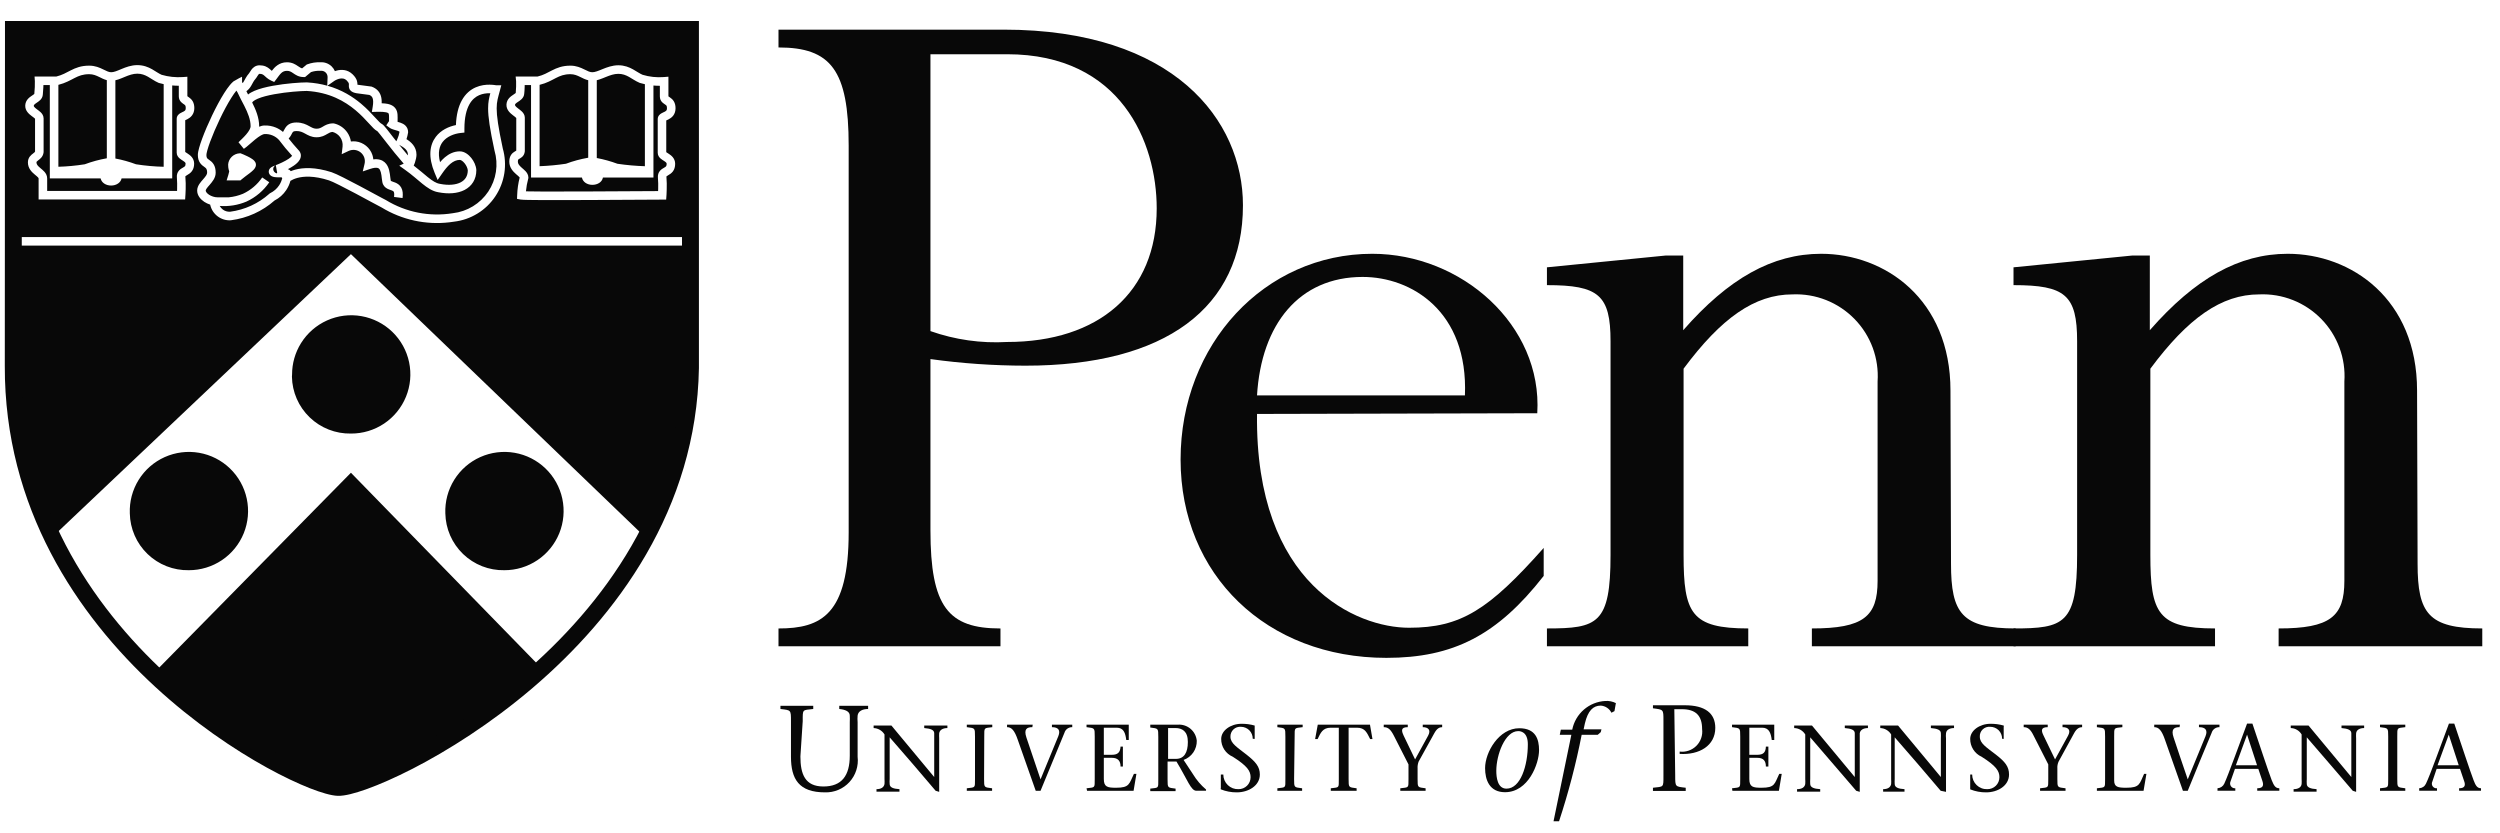
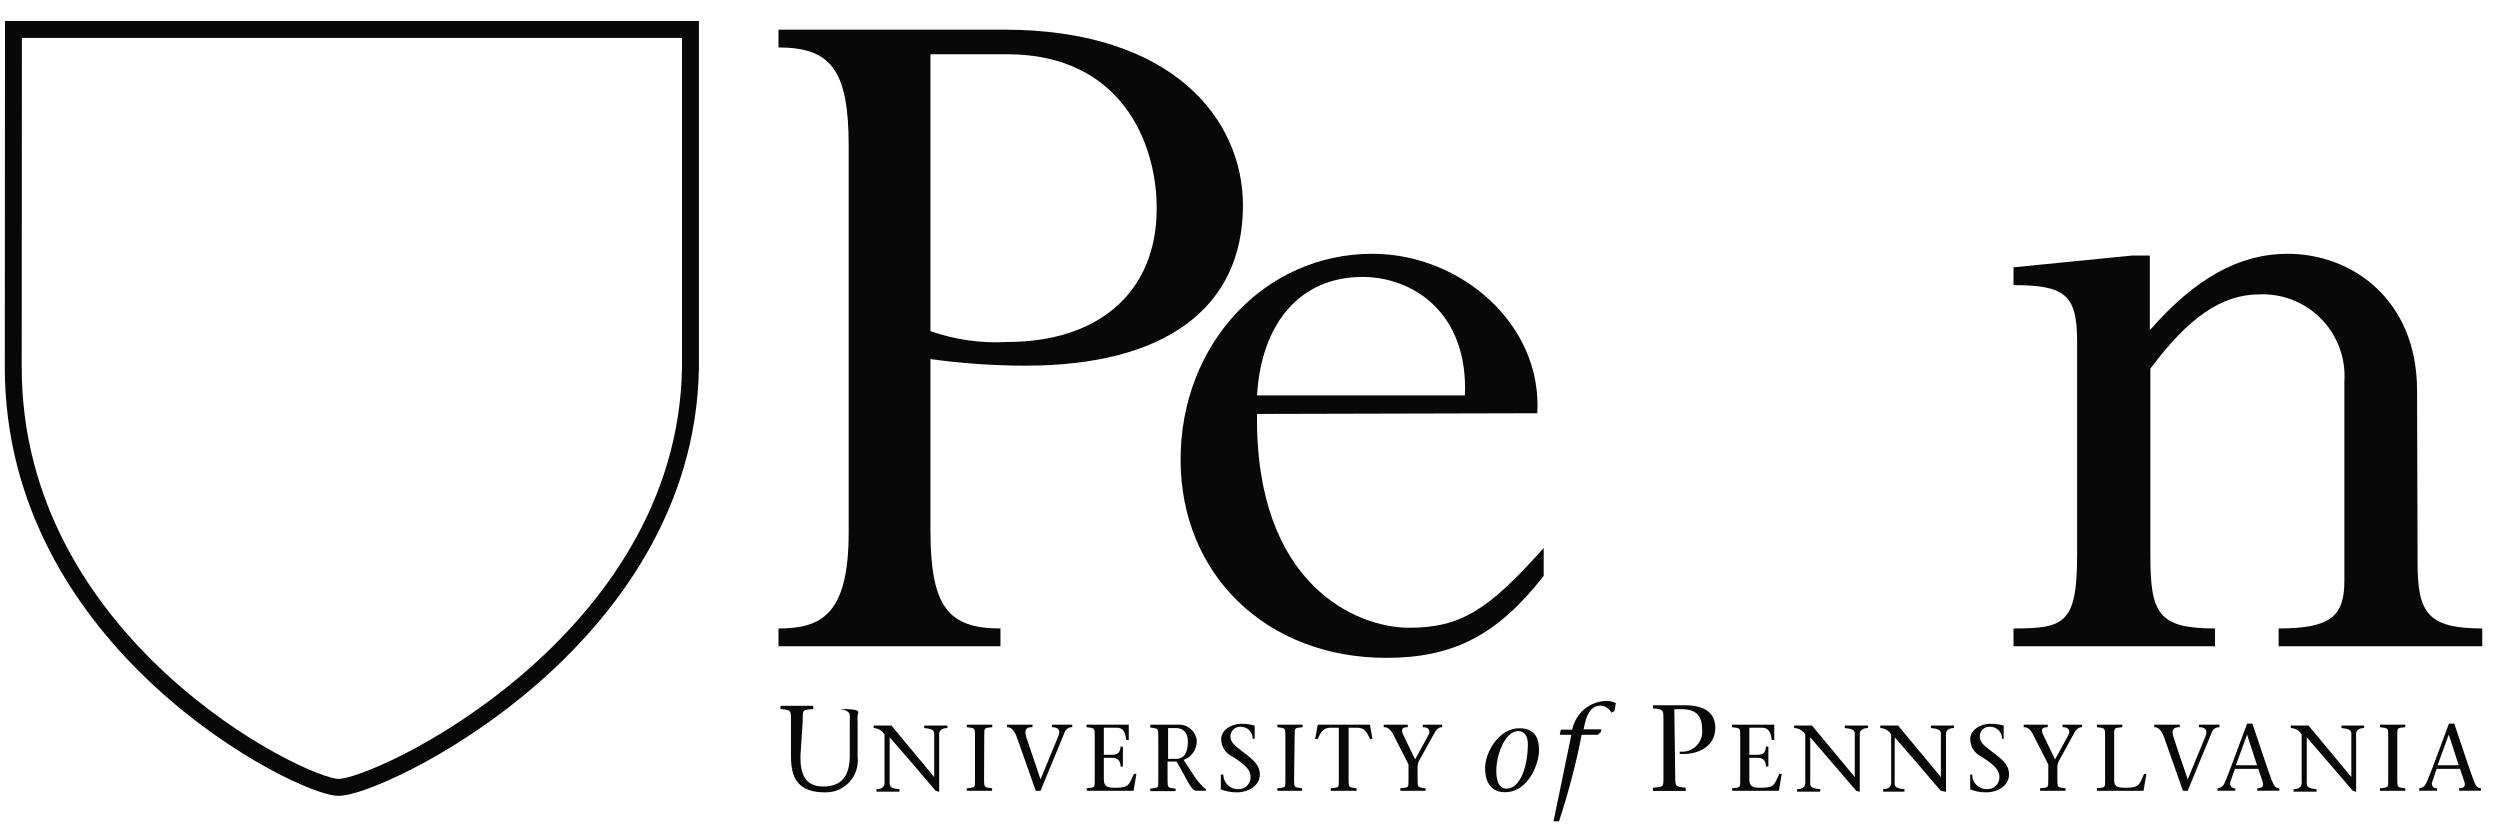
<svg xmlns="http://www.w3.org/2000/svg" width="111" height="37" viewBox="0 0 111 37" fill="none">
-   <path d="M30.658 1.301V16.331C30.453 28.576 16.735 35.015 15.011 34.952C14.019 34.916 9.387 32.816 5.636 28.693C6.028 29.095 6.44 29.479 6.871 29.842L15.581 20.99L23.997 29.621C25.86 27.971 27.428 26.015 28.633 23.838L15.581 11.284L2.347 23.822L2.372 23.951C1.277 21.718 0.579 19.148 0.59 16.244V10.906H30.618V10.527H0.59V1.285L30.658 1.301ZM7.313 20.295C7.792 20.081 8.324 20.014 8.84 20.104C9.356 20.194 9.834 20.436 10.211 20.8C10.588 21.163 10.848 21.632 10.957 22.145C11.066 22.657 11.019 23.191 10.822 23.677C10.626 24.162 10.288 24.578 9.854 24.87C9.419 25.162 8.907 25.318 8.383 25.317C8.045 25.324 7.709 25.263 7.395 25.14C7.08 25.016 6.794 24.832 6.551 24.598C6.308 24.363 6.112 24.084 5.978 23.774C5.843 23.465 5.77 23.131 5.764 22.794C5.743 22.27 5.88 21.752 6.156 21.307C6.432 20.861 6.836 20.509 7.313 20.295ZM21.323 20.295C21.801 20.081 22.333 20.014 22.849 20.104C23.365 20.194 23.843 20.436 24.22 20.8C24.597 21.163 24.858 21.632 24.967 22.145C25.076 22.657 25.029 23.191 24.832 23.677C24.635 24.162 24.298 24.578 23.863 24.87C23.428 25.163 22.916 25.319 22.392 25.317C22.054 25.324 21.718 25.263 21.404 25.14C21.09 25.016 20.803 24.832 20.56 24.598C20.317 24.363 20.122 24.084 19.987 23.774C19.852 23.465 19.78 23.131 19.773 22.794C19.753 22.27 19.89 21.752 20.166 21.307C20.442 20.861 20.845 20.509 21.323 20.295ZM14.521 14.227C15 14.012 15.532 13.946 16.049 14.037C16.565 14.128 17.043 14.371 17.42 14.735C17.797 15.1 18.056 15.569 18.164 16.082C18.272 16.595 18.224 17.129 18.026 17.614C17.828 18.1 17.49 18.515 17.054 18.807C16.618 19.098 16.105 19.253 15.581 19.25C15.244 19.256 14.908 19.196 14.594 19.072C14.28 18.949 13.992 18.765 13.749 18.53C13.506 18.296 13.311 18.017 13.176 17.707C13.041 17.398 12.968 17.064 12.962 16.727L12.968 16.628C12.967 16.138 13.104 15.657 13.363 15.239C13.64 14.794 14.043 14.441 14.521 14.227ZM14.227 2.765C14.03 2.757 13.832 2.787 13.648 2.855L13.617 2.866L13.592 2.888L13.415 3.035C13.358 3.022 13.309 2.989 13.229 2.936C13.123 2.863 12.974 2.765 12.74 2.765C12.395 2.765 12.192 2.981 12.068 3.146C12.042 3.123 12.012 3.095 11.972 3.061C11.925 3.021 11.866 2.979 11.789 2.947C11.712 2.916 11.624 2.899 11.523 2.899C11.344 2.9 11.233 3.003 11.168 3.088C11.137 3.128 11.111 3.172 11.094 3.2C11.073 3.234 11.063 3.248 11.058 3.254C10.939 3.386 10.866 3.548 10.822 3.621C10.812 3.639 10.801 3.656 10.79 3.671C10.79 3.669 10.789 3.667 10.788 3.666L10.747 3.677V3.406L10.605 3.478L10.367 3.613C10.311 3.66 10.257 3.717 10.208 3.776C10.125 3.876 10.037 4.001 9.949 4.141C9.774 4.419 9.587 4.77 9.417 5.125C9.247 5.48 9.091 5.844 8.978 6.15C8.921 6.303 8.874 6.446 8.841 6.565C8.809 6.68 8.785 6.791 8.785 6.878C8.785 7.025 8.818 7.142 8.884 7.236C8.945 7.324 9.026 7.378 9.071 7.41C9.122 7.446 9.145 7.467 9.161 7.493C9.176 7.517 9.196 7.564 9.196 7.669C9.196 7.699 9.186 7.737 9.155 7.787C9.123 7.839 9.078 7.893 9.022 7.957C8.971 8.016 8.905 8.089 8.855 8.164C8.805 8.24 8.754 8.341 8.754 8.46C8.754 8.684 8.912 8.857 9.07 8.962C9.148 9.013 9.238 9.055 9.332 9.086L9.336 9.104C9.383 9.306 9.501 9.485 9.667 9.608C9.833 9.732 10.038 9.794 10.245 9.781L10.251 9.78L10.258 9.779C10.976 9.686 11.649 9.381 12.191 8.902C12.4 8.795 12.578 8.637 12.708 8.441C12.792 8.316 12.855 8.177 12.894 8.032C12.897 8.03 12.9 8.027 12.903 8.025C12.964 7.988 13.063 7.938 13.203 7.9C13.481 7.825 13.936 7.793 14.604 8.008C14.686 8.034 14.851 8.11 15.068 8.219C15.282 8.325 15.535 8.458 15.787 8.592C16.277 8.853 16.772 9.125 16.942 9.211C17.845 9.762 18.904 9.993 19.95 9.871L20.159 9.842C20.527 9.799 20.881 9.677 21.197 9.483C21.515 9.289 21.788 9.026 21.994 8.716C22.201 8.405 22.337 8.052 22.394 7.684C22.449 7.319 22.425 6.947 22.324 6.593C22.119 5.636 22.052 5.141 22.052 4.814C22.052 4.496 22.113 4.34 22.195 4.022L22.258 3.785H22.023C22.021 3.785 22.017 3.784 22.012 3.783C21.997 3.781 21.975 3.778 21.949 3.774C21.897 3.768 21.825 3.761 21.74 3.76C21.572 3.758 21.347 3.779 21.12 3.879C20.89 3.98 20.666 4.16 20.502 4.461C20.356 4.729 20.261 5.085 20.243 5.553C19.924 5.618 19.576 5.776 19.349 6.076C19.071 6.443 19.007 6.973 19.297 7.671L19.431 7.992L19.629 7.706C19.741 7.544 19.862 7.388 19.997 7.274C20.131 7.162 20.267 7.1 20.414 7.1C20.454 7.1 20.538 7.137 20.628 7.249C20.712 7.353 20.763 7.477 20.77 7.564C20.768 7.822 20.65 7.994 20.452 8.097C20.241 8.206 19.922 8.241 19.533 8.163L19.529 8.162L19.524 8.161C19.37 8.138 19.207 8.037 18.987 7.859C18.816 7.721 18.608 7.535 18.369 7.353C18.389 7.311 18.407 7.267 18.421 7.225C18.461 7.107 18.492 6.967 18.492 6.87C18.492 6.505 18.24 6.298 18.047 6.178C18.078 6.086 18.102 5.991 18.117 5.895L18.12 5.88V5.865C18.12 5.747 18.075 5.65 18.002 5.577C17.935 5.511 17.852 5.474 17.786 5.45C17.743 5.435 17.693 5.421 17.652 5.409C17.652 5.394 17.653 5.377 17.653 5.359C17.653 5.276 17.658 5.17 17.65 5.085C17.643 4.994 17.62 4.885 17.543 4.792C17.465 4.698 17.354 4.644 17.225 4.615C17.146 4.598 17.053 4.589 16.946 4.585C16.951 4.461 16.941 4.342 16.903 4.235C16.84 4.054 16.708 3.927 16.52 3.854L16.498 3.845L16.476 3.842L15.892 3.764C15.884 3.762 15.876 3.76 15.87 3.759C15.871 3.716 15.869 3.655 15.848 3.587C15.818 3.493 15.757 3.398 15.657 3.301C15.426 3.076 15.149 3.082 14.957 3.132C14.927 3.14 14.897 3.149 14.87 3.159C14.835 3.079 14.784 3.005 14.721 2.944C14.653 2.88 14.573 2.831 14.485 2.8C14.403 2.771 14.315 2.759 14.227 2.765ZM13.62 4.038C14.623 4.096 15.31 4.495 15.789 4.897C16.03 5.1 16.22 5.304 16.373 5.472C16.448 5.554 16.519 5.632 16.581 5.692C16.631 5.741 16.692 5.794 16.758 5.828C16.762 5.832 16.77 5.84 16.78 5.853C16.804 5.879 16.836 5.918 16.875 5.967C16.954 6.065 17.056 6.198 17.179 6.355C17.384 6.619 17.644 6.946 17.925 7.266L17.727 7.357L17.994 7.547C18.289 7.756 18.516 7.967 18.749 8.155C18.967 8.331 19.198 8.493 19.459 8.535C19.9 8.623 20.314 8.595 20.627 8.434C20.951 8.266 21.149 7.962 21.149 7.559V7.548C21.139 7.359 21.044 7.16 20.924 7.011C20.808 6.868 20.627 6.72 20.414 6.72C20.15 6.72 19.93 6.836 19.753 6.984C19.675 7.05 19.604 7.124 19.538 7.2C19.429 6.773 19.512 6.49 19.651 6.306C19.834 6.065 20.152 5.937 20.45 5.904L20.62 5.886V5.715C20.62 5.209 20.711 4.87 20.835 4.644C20.957 4.42 21.116 4.296 21.273 4.227C21.434 4.156 21.601 4.138 21.735 4.14C21.747 4.14 21.759 4.14 21.77 4.141C21.716 4.34 21.672 4.532 21.672 4.814C21.672 5.186 21.747 5.715 21.953 6.673L21.954 6.68L21.956 6.686C22.045 6.991 22.067 7.313 22.019 7.627C21.971 7.941 21.855 8.241 21.679 8.506C21.503 8.77 21.27 8.993 20.999 9.159C20.728 9.325 20.423 9.43 20.107 9.466L20.104 9.467H20.099C19.073 9.633 18.022 9.426 17.136 8.884L17.128 8.879L17.121 8.876L16.946 8.784C16.719 8.663 16.349 8.461 15.966 8.257C15.713 8.122 15.455 7.988 15.237 7.879C15.024 7.773 14.834 7.683 14.722 7.646H14.721C13.991 7.411 13.46 7.438 13.104 7.534C13.033 7.553 12.969 7.577 12.912 7.6C12.881 7.559 12.841 7.535 12.819 7.525C12.806 7.52 12.792 7.515 12.778 7.512C12.869 7.465 12.961 7.412 13.042 7.356C13.145 7.286 13.258 7.191 13.316 7.076C13.348 7.014 13.369 6.936 13.354 6.851C13.339 6.772 13.298 6.707 13.244 6.655C13.095 6.493 12.953 6.324 12.816 6.15C12.906 6.057 12.948 5.952 12.973 5.908C12.995 5.869 13.01 5.853 13.025 5.844C13.041 5.834 13.077 5.818 13.16 5.818C13.329 5.818 13.431 5.868 13.548 5.933C13.667 5.998 13.824 6.095 14.054 6.095C14.281 6.095 14.421 6.012 14.527 5.949C14.619 5.895 14.675 5.863 14.768 5.858C14.903 5.895 15.022 5.977 15.104 6.092C15.189 6.213 15.227 6.361 15.21 6.508L15.171 6.847L15.479 6.702C15.566 6.662 15.662 6.647 15.756 6.658C15.85 6.67 15.94 6.708 16.014 6.768C16.087 6.828 16.143 6.907 16.174 6.997C16.204 7.087 16.209 7.185 16.186 7.277L16.107 7.611L16.433 7.501C16.611 7.44 16.714 7.442 16.769 7.457C16.814 7.47 16.845 7.497 16.871 7.547C16.901 7.604 16.921 7.684 16.936 7.784C16.943 7.833 16.948 7.882 16.954 7.934C16.96 7.983 16.966 8.035 16.976 8.084C17.005 8.236 17.097 8.325 17.194 8.376C17.237 8.399 17.282 8.415 17.316 8.427C17.355 8.44 17.381 8.449 17.407 8.46C17.455 8.48 17.472 8.495 17.482 8.514C17.495 8.537 17.515 8.598 17.496 8.744L17.873 8.793C17.897 8.607 17.883 8.453 17.815 8.331C17.746 8.204 17.638 8.144 17.553 8.108C17.513 8.092 17.47 8.078 17.441 8.068C17.409 8.057 17.388 8.048 17.372 8.04C17.352 8.029 17.351 8.027 17.349 8.014C17.342 7.979 17.337 7.938 17.331 7.889C17.325 7.841 17.32 7.785 17.311 7.729C17.296 7.62 17.269 7.488 17.208 7.371C17.144 7.248 17.038 7.138 16.871 7.092C16.782 7.067 16.683 7.063 16.575 7.077C16.569 7.009 16.555 6.941 16.533 6.875C16.48 6.717 16.382 6.578 16.253 6.473C16.124 6.368 15.967 6.301 15.802 6.28C15.728 6.271 15.654 6.273 15.581 6.282C15.557 6.136 15.501 5.996 15.414 5.873C15.275 5.676 15.067 5.536 14.832 5.482L14.81 5.478H14.789C14.571 5.478 14.435 5.563 14.334 5.623C14.241 5.678 14.174 5.715 14.054 5.715C13.936 5.715 13.863 5.673 13.731 5.601C13.597 5.527 13.426 5.439 13.16 5.438C13.027 5.439 12.914 5.464 12.822 5.522C12.73 5.58 12.678 5.659 12.643 5.721C12.604 5.788 12.584 5.83 12.565 5.859C12.472 5.779 12.365 5.712 12.25 5.664C12.089 5.597 11.915 5.565 11.74 5.572C11.659 5.573 11.579 5.596 11.506 5.627C11.506 5.622 11.507 5.617 11.507 5.612C11.507 5.222 11.355 4.866 11.198 4.554C11.201 4.545 11.211 4.527 11.241 4.5C11.283 4.464 11.351 4.423 11.444 4.383C11.632 4.302 11.892 4.236 12.177 4.184C12.741 4.08 13.362 4.039 13.62 4.038ZM10.523 4.066L10.548 4.107C10.639 4.311 10.752 4.513 10.848 4.701C11.005 5.012 11.127 5.308 11.127 5.612C11.127 5.646 11.114 5.695 11.078 5.762C11.043 5.827 10.992 5.897 10.932 5.968C10.809 6.112 10.675 6.231 10.589 6.316L10.827 6.609C10.897 6.564 10.98 6.493 11.06 6.423C11.145 6.349 11.233 6.271 11.324 6.197C11.415 6.123 11.502 6.059 11.581 6.014C11.663 5.967 11.717 5.952 11.744 5.952H11.753C11.873 5.946 11.993 5.968 12.104 6.015C12.212 6.06 12.31 6.129 12.39 6.217C12.57 6.458 12.762 6.69 12.965 6.911L12.97 6.917C12.95 6.945 12.906 6.99 12.827 7.044C12.65 7.165 12.396 7.276 12.245 7.334L12.274 7.489C12.274 7.525 12.296 7.603 12.307 7.662C12.303 7.677 12.296 7.689 12.291 7.699C12.155 7.668 12.075 7.502 12.177 7.387C12.199 7.362 12.223 7.349 12.226 7.348C12.232 7.344 12.238 7.342 12.24 7.341C12.239 7.341 12.236 7.342 12.231 7.344C12.213 7.35 12.171 7.364 12.133 7.38C12.113 7.388 12.09 7.4 12.067 7.413C12.047 7.425 12.015 7.445 11.987 7.477C11.959 7.509 11.916 7.58 11.938 7.672C11.959 7.753 12.019 7.798 12.05 7.816C12.093 7.842 12.14 7.854 12.174 7.86C12.21 7.867 12.248 7.87 12.284 7.872C12.355 7.876 12.436 7.874 12.503 7.873C12.507 7.873 12.512 7.872 12.517 7.872L12.511 7.895L12.532 7.907C12.505 8.022 12.458 8.132 12.393 8.23C12.294 8.378 12.159 8.496 12 8.574L11.977 8.586L11.958 8.604C11.471 9.039 10.863 9.316 10.216 9.401C10.101 9.407 9.986 9.373 9.894 9.304C9.836 9.261 9.789 9.206 9.755 9.144C10.159 9.174 10.565 9.109 10.938 8.952L10.942 8.95L10.945 8.949C11.353 8.761 11.703 8.464 11.956 8.093L11.642 7.879C11.428 8.193 11.132 8.444 10.787 8.604C10.586 8.687 10.374 8.74 10.158 8.761H9.655C9.529 8.761 9.387 8.715 9.279 8.645C9.165 8.569 9.134 8.497 9.134 8.46C9.134 8.449 9.139 8.423 9.171 8.375C9.204 8.326 9.25 8.274 9.309 8.207C9.363 8.145 9.428 8.068 9.479 7.984C9.532 7.899 9.576 7.793 9.576 7.669C9.576 7.513 9.546 7.39 9.483 7.291C9.423 7.195 9.343 7.137 9.291 7.101C9.234 7.06 9.211 7.044 9.195 7.021C9.184 7.004 9.165 6.967 9.165 6.878C9.165 6.846 9.176 6.777 9.207 6.666C9.236 6.56 9.28 6.43 9.334 6.283C9.443 5.989 9.594 5.636 9.76 5.289C9.926 4.942 10.105 4.605 10.271 4.343C10.352 4.213 10.429 4.105 10.496 4.023L10.523 4.066ZM27.454 2.898C27.185 2.899 26.947 2.99 26.756 3.067C26.656 3.108 26.573 3.143 26.493 3.169C26.415 3.195 26.352 3.207 26.3 3.207C26.192 3.207 26.1 3.16 25.939 3.08C25.786 3.005 25.589 2.915 25.326 2.915C24.965 2.915 24.724 3.015 24.507 3.126C24.297 3.233 24.128 3.336 23.871 3.397H22.895L22.915 3.605C22.918 3.631 22.918 3.729 22.915 3.846C22.912 3.961 22.906 4.065 22.9 4.104L22.898 4.118V4.126C22.897 4.127 22.895 4.13 22.893 4.133C22.872 4.153 22.842 4.172 22.784 4.21C22.692 4.271 22.501 4.392 22.487 4.637C22.48 4.763 22.529 4.866 22.588 4.942C22.644 5.015 22.717 5.073 22.773 5.116C22.836 5.165 22.877 5.194 22.907 5.225C22.914 5.232 22.919 5.238 22.922 5.241V6.688C22.913 6.695 22.903 6.701 22.852 6.73C22.806 6.758 22.738 6.802 22.688 6.883C22.636 6.964 22.613 7.063 22.613 7.179C22.613 7.451 22.792 7.624 22.91 7.729C22.979 7.789 23.023 7.824 23.058 7.862C23.065 7.871 23.07 7.879 23.073 7.884C23.008 8.14 22.971 8.403 22.962 8.667L22.956 8.83L23.116 8.86C23.148 8.866 23.198 8.869 23.246 8.871C23.3 8.873 23.372 8.875 23.456 8.877C23.625 8.88 23.854 8.883 24.122 8.884C24.659 8.886 25.359 8.884 26.075 8.881C27.508 8.875 29.004 8.863 29.4 8.863H29.578L29.59 8.687V8.685C29.59 8.684 29.591 8.682 29.591 8.681C29.591 8.677 29.591 8.672 29.592 8.665C29.593 8.651 29.593 8.631 29.595 8.606C29.597 8.557 29.601 8.487 29.602 8.407C29.607 8.249 29.607 8.042 29.59 7.864C29.588 7.844 29.59 7.834 29.591 7.832V7.831C29.6 7.821 29.616 7.81 29.678 7.774C29.729 7.745 29.81 7.697 29.874 7.614C29.942 7.525 29.977 7.412 29.977 7.273C29.977 7.022 29.793 6.894 29.694 6.83C29.636 6.792 29.605 6.775 29.582 6.756V5.348C29.588 5.345 29.595 5.341 29.602 5.338C29.624 5.328 29.655 5.314 29.686 5.298C29.747 5.266 29.827 5.217 29.891 5.134C29.957 5.047 29.994 4.938 29.994 4.806C29.994 4.683 29.968 4.581 29.917 4.497C29.867 4.414 29.801 4.364 29.753 4.331C29.702 4.296 29.689 4.288 29.678 4.278V3.405L29.473 3.422C29.156 3.447 28.836 3.413 28.531 3.321C28.471 3.296 28.41 3.261 28.342 3.22C28.274 3.179 28.192 3.127 28.109 3.081C27.936 2.985 27.727 2.898 27.454 2.898ZM6.096 2.891C5.825 2.891 5.586 2.984 5.396 3.063C5.296 3.105 5.213 3.141 5.133 3.168C5.054 3.194 4.993 3.207 4.941 3.207C4.833 3.207 4.742 3.16 4.579 3.08C4.425 3.004 4.227 2.915 3.96 2.915C3.599 2.915 3.36 3.013 3.144 3.123C2.934 3.229 2.765 3.333 2.504 3.397H1.534L1.548 3.601C1.551 3.644 1.55 3.75 1.545 3.869C1.54 3.986 1.532 4.097 1.525 4.147L1.524 4.16V4.167C1.523 4.168 1.521 4.171 1.518 4.174C1.498 4.194 1.469 4.213 1.412 4.251C1.321 4.312 1.135 4.433 1.121 4.676C1.114 4.803 1.162 4.906 1.223 4.982C1.279 5.054 1.353 5.112 1.408 5.153C1.472 5.201 1.513 5.229 1.543 5.259C1.549 5.265 1.553 5.27 1.556 5.273V6.728C1.553 6.745 1.546 6.758 1.464 6.819C1.387 6.877 1.239 6.987 1.239 7.21C1.239 7.487 1.427 7.652 1.544 7.75C1.611 7.807 1.655 7.84 1.688 7.877C1.714 7.907 1.714 7.919 1.714 7.922V8.855H8.22L8.231 8.679V8.677C8.232 8.676 8.232 8.674 8.232 8.673C8.233 8.669 8.233 8.663 8.233 8.656C8.234 8.643 8.235 8.623 8.236 8.599C8.239 8.549 8.242 8.479 8.244 8.399C8.248 8.241 8.248 8.034 8.231 7.856L8.232 7.823C8.242 7.813 8.257 7.803 8.319 7.767C8.37 7.737 8.452 7.69 8.516 7.606C8.584 7.517 8.62 7.405 8.62 7.266C8.62 7.014 8.435 6.887 8.336 6.822C8.277 6.784 8.247 6.767 8.224 6.747V5.339C8.229 5.336 8.236 5.332 8.243 5.329C8.265 5.319 8.295 5.305 8.325 5.289C8.386 5.257 8.464 5.207 8.526 5.124C8.591 5.037 8.628 4.929 8.628 4.798C8.628 4.676 8.602 4.575 8.553 4.491C8.504 4.409 8.439 4.358 8.393 4.325C8.342 4.29 8.33 4.282 8.319 4.272V3.407L8.116 3.422C7.799 3.444 7.48 3.41 7.175 3.321C7.114 3.294 7.053 3.259 6.985 3.217C6.917 3.174 6.835 3.121 6.752 3.074C6.578 2.977 6.369 2.891 6.096 2.891ZM23.578 3.777V7.883H25.838C25.856 7.985 25.921 8.065 25.993 8.116C26.079 8.176 26.188 8.207 26.3 8.207C26.408 8.207 26.517 8.18 26.605 8.123C26.682 8.073 26.751 7.991 26.77 7.883H29.013V3.797C29.107 3.805 29.203 3.81 29.298 3.809V4.283C29.298 4.394 29.34 4.479 29.402 4.542C29.449 4.589 29.517 4.63 29.538 4.645C29.569 4.666 29.584 4.68 29.593 4.694C29.601 4.708 29.614 4.739 29.614 4.806C29.614 4.862 29.6 4.889 29.589 4.903C29.575 4.921 29.552 4.94 29.511 4.961C29.49 4.972 29.469 4.981 29.443 4.993C29.42 5.004 29.389 5.019 29.36 5.036C29.306 5.069 29.203 5.145 29.203 5.288V6.783C29.203 6.908 29.275 6.991 29.33 7.039C29.38 7.083 29.45 7.124 29.487 7.148C29.586 7.212 29.599 7.24 29.599 7.273C29.599 7.344 29.582 7.371 29.572 7.384C29.558 7.402 29.537 7.418 29.487 7.446C29.449 7.468 29.365 7.512 29.305 7.581C29.231 7.665 29.2 7.773 29.212 7.9C29.227 8.055 29.227 8.244 29.223 8.397C29.222 8.428 29.22 8.458 29.219 8.484C28.655 8.487 27.336 8.496 26.073 8.501C25.358 8.504 24.659 8.506 24.124 8.504C23.857 8.503 23.63 8.5 23.464 8.497C23.423 8.496 23.386 8.495 23.352 8.494C23.37 8.305 23.403 8.116 23.453 7.933L23.46 7.908V7.883C23.46 7.757 23.391 7.663 23.337 7.604C23.285 7.548 23.211 7.488 23.163 7.445C23.048 7.343 22.993 7.27 22.993 7.179C22.993 7.113 23.006 7.09 23.009 7.085C23.012 7.08 23.018 7.073 23.045 7.058C23.062 7.048 23.132 7.012 23.181 6.968C23.246 6.909 23.29 6.829 23.301 6.723L23.302 6.713V5.225C23.302 5.099 23.228 5.008 23.175 4.955C23.122 4.902 23.051 4.851 23.004 4.815C22.949 4.773 22.911 4.74 22.888 4.71C22.868 4.684 22.866 4.669 22.866 4.658C22.868 4.626 22.883 4.599 22.992 4.527C23.035 4.499 23.105 4.456 23.159 4.402C23.217 4.345 23.273 4.262 23.277 4.148C23.286 4.08 23.292 3.96 23.295 3.855C23.296 3.83 23.296 3.803 23.296 3.777H23.578ZM2.212 3.777V7.922H4.467C4.488 8.021 4.552 8.098 4.623 8.147C4.71 8.208 4.822 8.238 4.934 8.238C5.045 8.238 5.156 8.208 5.243 8.147C5.314 8.098 5.378 8.021 5.399 7.922H7.646V3.794C7.744 3.803 7.842 3.807 7.939 3.807V4.275C7.939 4.384 7.98 4.469 8.041 4.532C8.086 4.579 8.154 4.621 8.174 4.635C8.204 4.656 8.218 4.67 8.227 4.685C8.235 4.698 8.248 4.73 8.248 4.798C8.248 4.856 8.233 4.883 8.223 4.897C8.209 4.915 8.187 4.933 8.147 4.954C8.127 4.965 8.107 4.974 8.081 4.986C8.058 4.997 8.027 5.012 7.999 5.029C7.944 5.063 7.845 5.138 7.845 5.279V6.775C7.845 6.9 7.916 6.983 7.972 7.031C8.022 7.075 8.092 7.116 8.129 7.141C8.227 7.205 8.24 7.233 8.24 7.266C8.24 7.336 8.223 7.364 8.214 7.376C8.2 7.394 8.178 7.41 8.129 7.438C8.09 7.461 8.007 7.504 7.946 7.573C7.873 7.658 7.841 7.765 7.854 7.893C7.868 8.047 7.868 8.236 7.864 8.39C7.863 8.42 7.862 8.449 7.861 8.476H2.094V7.922C2.094 7.793 2.033 7.695 1.972 7.626C1.915 7.562 1.839 7.502 1.788 7.459C1.668 7.358 1.619 7.296 1.619 7.21C1.619 7.188 1.617 7.179 1.692 7.122C1.756 7.074 1.913 6.972 1.935 6.763L1.936 6.753V5.256C1.935 5.129 1.862 5.039 1.808 4.986C1.754 4.934 1.682 4.884 1.636 4.85C1.581 4.808 1.544 4.777 1.521 4.747C1.501 4.722 1.499 4.708 1.5 4.697C1.502 4.664 1.518 4.637 1.624 4.566C1.666 4.538 1.735 4.494 1.788 4.44C1.845 4.383 1.897 4.3 1.902 4.189C1.911 4.119 1.919 3.998 1.924 3.885C1.925 3.849 1.927 3.813 1.928 3.777H2.212ZM10.632 6.808C10.504 6.816 10.383 6.87 10.291 6.959C10.199 7.049 10.141 7.168 10.13 7.296V7.313C10.13 7.398 10.138 7.46 10.149 7.512C10.155 7.537 10.161 7.557 10.166 7.572C10.172 7.59 10.173 7.595 10.175 7.601C10.175 7.602 10.176 7.605 10.175 7.618C10.172 7.641 10.163 7.684 10.139 7.764L10.062 8.01H10.675L10.729 7.963C10.839 7.868 10.966 7.781 11.092 7.684C11.15 7.639 11.209 7.59 11.255 7.542C11.278 7.518 11.303 7.489 11.322 7.456C11.341 7.424 11.364 7.375 11.364 7.313C11.364 7.228 11.316 7.168 11.293 7.142C11.265 7.11 11.23 7.083 11.2 7.062C11.139 7.018 11.062 6.977 10.993 6.943C10.923 6.909 10.852 6.877 10.801 6.855C10.775 6.845 10.753 6.836 10.737 6.83C10.73 6.827 10.724 6.824 10.72 6.822C10.718 6.822 10.716 6.821 10.715 6.82H10.713V6.819L10.674 6.805L10.632 6.808ZM6.096 3.271C6.281 3.271 6.426 3.327 6.566 3.405C6.64 3.446 6.707 3.491 6.785 3.539C6.86 3.586 6.943 3.635 7.033 3.674L7.044 3.679L7.055 3.683C7.125 3.703 7.196 3.721 7.267 3.736V7.405C6.856 7.395 6.445 7.358 6.039 7.294C5.742 7.183 5.435 7.097 5.123 7.038V3.564C5.168 3.554 5.213 3.542 5.255 3.527C5.35 3.495 5.45 3.452 5.541 3.414C5.731 3.335 5.908 3.271 6.096 3.271ZM3.96 3.294C4.136 3.294 4.268 3.35 4.412 3.421C4.503 3.466 4.614 3.525 4.743 3.56V7.027C4.409 7.087 4.081 7.176 3.763 7.294C3.375 7.356 2.984 7.393 2.592 7.404V3.767C2.909 3.688 3.128 3.557 3.315 3.462C3.504 3.366 3.681 3.294 3.96 3.294ZM27.454 3.278C27.64 3.278 27.785 3.335 27.926 3.413C28 3.454 28.067 3.497 28.145 3.545C28.221 3.591 28.305 3.638 28.395 3.676L28.411 3.682C28.484 3.704 28.559 3.723 28.633 3.739V7.38C28.225 7.367 27.818 7.331 27.414 7.271C27.116 7.16 26.809 7.075 26.497 7.016V3.562C26.536 3.552 26.575 3.541 26.612 3.529C26.707 3.498 26.807 3.456 26.898 3.419C27.088 3.342 27.265 3.278 27.454 3.278ZM25.326 3.294C25.497 3.294 25.627 3.35 25.77 3.421C25.865 3.468 25.982 3.53 26.117 3.563V7.001C26.113 7.002 26.108 7.003 26.104 7.005C25.772 7.064 25.445 7.152 25.129 7.27C24.741 7.328 24.35 7.365 23.958 7.379V3.767C24.272 3.692 24.492 3.561 24.68 3.465C24.869 3.368 25.048 3.294 25.326 3.294ZM17.721 6.428C17.94 6.551 18.112 6.659 18.112 6.87C18.112 6.877 18.111 6.887 18.109 6.898C17.972 6.739 17.842 6.579 17.721 6.428ZM15.053 3.499C15.172 3.468 15.292 3.474 15.393 3.572C15.459 3.637 15.479 3.68 15.485 3.701C15.492 3.723 15.492 3.74 15.49 3.779C15.489 3.805 15.476 3.917 15.554 4.009C15.622 4.09 15.73 4.12 15.821 4.138L15.827 4.139L15.832 4.14L16.399 4.215C16.483 4.251 16.523 4.299 16.545 4.361C16.573 4.44 16.578 4.561 16.548 4.743L16.511 4.971L16.741 4.964C16.933 4.958 17.059 4.968 17.142 4.986C17.222 5.004 17.243 5.027 17.249 5.033C17.255 5.041 17.267 5.059 17.271 5.117C17.277 5.181 17.273 5.25 17.273 5.359C17.273 5.367 17.273 5.374 17.273 5.38C17.265 5.391 17.256 5.402 17.248 5.415L17.151 5.566L17.297 5.671C17.361 5.718 17.441 5.744 17.496 5.76C17.563 5.779 17.609 5.79 17.658 5.808C17.705 5.824 17.727 5.839 17.735 5.848C17.737 5.849 17.738 5.85 17.739 5.854C17.72 5.967 17.686 6.077 17.639 6.182L17.597 6.272C17.556 6.22 17.515 6.17 17.477 6.121C17.358 5.967 17.253 5.83 17.172 5.729C17.132 5.679 17.095 5.635 17.064 5.601C17.041 5.574 17.002 5.531 16.961 5.506L16.947 5.498L16.933 5.492L16.909 5.476C16.893 5.463 16.871 5.445 16.846 5.42C16.793 5.369 16.731 5.3 16.652 5.215C16.498 5.047 16.295 4.826 16.033 4.606C15.664 4.296 15.178 3.986 14.539 3.807L14.844 3.592L14.845 3.591C14.847 3.59 14.851 3.588 14.855 3.585C14.865 3.579 14.88 3.57 14.899 3.56C14.939 3.539 14.993 3.515 15.053 3.499ZM14.219 3.144L14.231 3.145L14.244 3.144C14.283 3.14 14.322 3.145 14.359 3.158C14.396 3.171 14.431 3.192 14.459 3.219C14.487 3.246 14.51 3.279 14.524 3.315C14.539 3.352 14.546 3.391 14.545 3.43L14.53 3.805C14.261 3.73 13.963 3.678 13.637 3.659L13.632 3.658H13.626C13.35 3.658 12.699 3.701 12.107 3.81C11.812 3.864 11.52 3.937 11.294 4.034C11.191 4.079 11.093 4.132 11.014 4.196C10.988 4.146 10.963 4.097 10.94 4.049C11.035 3.981 11.098 3.9 11.148 3.816C11.229 3.682 11.252 3.605 11.339 3.508C11.372 3.471 11.4 3.427 11.417 3.398C11.438 3.364 11.453 3.339 11.47 3.317C11.499 3.279 11.512 3.278 11.523 3.278C11.582 3.278 11.621 3.288 11.646 3.299C11.672 3.309 11.697 3.325 11.727 3.351C11.779 3.395 11.884 3.508 12.038 3.578L12.174 3.64L12.266 3.521C12.431 3.307 12.509 3.145 12.74 3.145C12.854 3.145 12.92 3.184 13.017 3.25C13.114 3.316 13.257 3.421 13.477 3.421H13.545L13.598 3.377L13.808 3.201C13.94 3.157 14.079 3.137 14.219 3.144Z" fill="#080808" />
  <path d="M41.312 23.545C41.312 26.947 42.103 27.904 44.421 27.904V28.695H34.565V27.904C36.479 27.904 37.681 27.279 37.681 23.64V6.466C37.681 3.112 36.89 2.107 34.565 2.107V1.316H44.563C52.126 1.316 55.187 5.343 55.187 9.116C55.187 13.665 51.746 16.236 45.528 16.236C44.118 16.234 42.709 16.137 41.312 15.943M41.312 14.701C42.403 15.086 43.559 15.25 44.714 15.184C48.78 15.184 51.358 12.976 51.358 9.251C51.358 6.332 49.776 2.408 44.714 2.408H41.312V14.701Z" fill="#080808" />
  <path d="M55.812 18.379C55.717 25.989 60.257 27.872 62.559 27.872C64.861 27.872 66.095 27.081 68.54 24.328V25.57C66.483 28.204 64.521 29.209 61.555 29.209C56.239 29.209 52.418 25.522 52.418 20.404C52.418 15.286 56.144 11.268 60.93 11.268C64.885 11.268 68.492 14.432 68.255 18.348M65.043 17.556C65.194 13.823 62.67 12.296 60.502 12.296C57.678 12.296 56.001 14.4 55.812 17.556H65.043Z" fill="#080808" />
-   <path d="M86.625 25.032C86.625 27.231 87.107 27.903 89.496 27.903V28.695H80.447V27.903C82.741 27.903 83.365 27.373 83.365 25.791V16.939C83.399 16.43 83.325 15.919 83.149 15.441C82.972 14.962 82.696 14.526 82.339 14.161C81.982 13.796 81.552 13.51 81.078 13.322C80.603 13.134 80.094 13.049 79.584 13.071C77.907 13.071 76.42 14.123 74.751 16.37V24.644C74.751 27.231 75.091 27.903 77.623 27.903V28.695H68.684V27.903C70.93 27.903 71.508 27.706 71.508 24.644V15.152C71.508 13.095 70.978 12.66 68.684 12.66V11.869L73.944 11.347H74.735V14.661C76.744 12.367 78.69 11.268 80.858 11.268C83.682 11.268 86.601 13.277 86.601 17.343" fill="#080808" />
  <path d="M107.341 25.032C107.341 27.231 107.824 27.903 110.213 27.903V28.695H101.171V27.903C103.465 27.903 104.09 27.373 104.09 25.791V16.939C104.124 16.43 104.05 15.919 103.873 15.441C103.696 14.962 103.421 14.526 103.064 14.161C102.707 13.796 102.277 13.51 101.803 13.322C101.328 13.134 100.819 13.049 100.309 13.071C98.632 13.071 97.145 14.123 95.476 16.37V24.644C95.476 27.231 95.816 27.903 98.347 27.903V28.695H89.4V27.903C91.647 27.903 92.224 27.706 92.224 24.644V15.152C92.224 13.095 91.694 12.66 89.4 12.66V11.869L94.661 11.347H95.452V14.661C97.461 12.367 99.407 11.268 101.575 11.268C104.399 11.268 107.318 13.277 107.318 17.343" fill="#080808" />
-   <path d="M35.538 33.584C35.538 34.375 35.744 34.92 36.559 34.92C37.374 34.92 37.73 34.438 37.73 33.552V32.065C37.735 31.967 37.735 31.869 37.73 31.772C37.73 31.582 37.516 31.503 37.263 31.479V31.337H38.544V31.479C38.283 31.479 38.101 31.582 38.078 31.772C38.069 31.869 38.069 31.967 38.078 32.065V33.599C38.102 33.801 38.082 34.006 38.019 34.2C37.957 34.394 37.853 34.572 37.716 34.722C37.579 34.872 37.411 34.991 37.223 35.07C37.036 35.149 36.833 35.187 36.63 35.181C35.475 35.181 35.119 34.596 35.119 33.599V32.017C35.119 31.511 35.119 31.535 34.652 31.479V31.337H36.108V31.479C35.617 31.535 35.641 31.479 35.641 32.017" fill="#080808" />
+   <path d="M35.538 33.584C35.538 34.375 35.744 34.92 36.559 34.92C37.374 34.92 37.73 34.438 37.73 33.552V32.065C37.735 31.967 37.735 31.869 37.73 31.772C37.73 31.582 37.516 31.503 37.263 31.479V31.337V31.479C38.283 31.479 38.101 31.582 38.078 31.772C38.069 31.869 38.069 31.967 38.078 32.065V33.599C38.102 33.801 38.082 34.006 38.019 34.2C37.957 34.394 37.853 34.572 37.716 34.722C37.579 34.872 37.411 34.991 37.223 35.07C37.036 35.149 36.833 35.187 36.63 35.181C35.475 35.181 35.119 34.596 35.119 33.599V32.017C35.119 31.511 35.119 31.535 34.652 31.479V31.337H36.108V31.479C35.617 31.535 35.641 31.479 35.641 32.017" fill="#080808" />
  <path d="M41.542 35.11C40.877 34.319 40.189 33.528 39.501 32.737V34.588C39.495 34.662 39.495 34.736 39.501 34.809C39.501 34.96 39.659 35.023 39.936 35.039V35.15H38.916V35.039C39.113 35.039 39.248 34.96 39.272 34.809C39.277 34.736 39.277 34.662 39.272 34.588V32.61C39.221 32.526 39.151 32.456 39.067 32.407C38.982 32.357 38.887 32.329 38.789 32.326V32.215H39.58L41.479 34.501V32.784C41.483 32.708 41.483 32.631 41.479 32.555C41.479 32.405 41.312 32.349 41.036 32.326V32.215H42.064V32.326C41.866 32.326 41.724 32.405 41.7 32.555C41.695 32.631 41.695 32.708 41.7 32.784V35.158" fill="#080808" />
  <path d="M43.693 34.589C43.693 34.976 43.693 34.952 44.049 35V35.111H42.926V35C43.306 34.952 43.29 35 43.29 34.589V32.706C43.29 32.31 43.29 32.334 42.926 32.286V32.176H44.057V32.286C43.685 32.334 43.701 32.286 43.701 32.706" fill="#080808" />
  <path d="M45.836 32.286C45.607 32.286 45.441 32.358 45.575 32.753L46.2 34.604C46.469 33.964 46.722 33.323 46.991 32.682C47.094 32.421 46.991 32.286 46.706 32.286V32.176H47.608V32.286C47.53 32.284 47.453 32.307 47.39 32.353C47.327 32.399 47.281 32.465 47.26 32.54C46.912 33.394 46.556 34.248 46.2 35.111H45.986C45.733 34.383 45.449 33.576 45.195 32.864C45.045 32.421 44.911 32.286 44.713 32.286V32.176H45.852" fill="#080808" />
  <path d="M48.242 35C48.622 34.952 48.606 35 48.606 34.589V32.706C48.606 32.31 48.606 32.334 48.242 32.286V32.176H50.117V32.856H50.006C49.967 32.54 49.888 32.31 49.579 32.31H49.01V33.513H49.365C49.627 33.513 49.737 33.41 49.753 33.149H49.856V34.035H49.753C49.753 33.789 49.642 33.647 49.365 33.647H49.01V34.589C49.01 34.944 49.176 34.976 49.555 34.976C50.157 34.976 50.133 34.802 50.346 34.359H50.457L50.331 35.111H48.266" fill="#080808" />
  <path d="M51.072 32.175H52.291C52.497 32.16 52.701 32.225 52.859 32.358C53.017 32.492 53.117 32.681 53.137 32.887C53.141 33.073 53.087 33.255 52.982 33.409C52.877 33.562 52.726 33.678 52.551 33.741L52.963 34.366C53.119 34.626 53.317 34.858 53.548 35.054V35.11H53.121C52.876 35.11 52.741 34.651 52.235 33.812H51.84V34.604C51.84 34.991 51.84 34.968 52.196 35.015V35.126H51.072V35.015C51.452 34.968 51.428 35.015 51.428 34.604V32.721C51.428 32.325 51.428 32.349 51.072 32.302M51.863 33.694H52.211C52.575 33.694 52.741 33.417 52.741 32.942C52.741 32.468 52.488 32.325 52.188 32.325H51.863V33.694Z" fill="#080808" />
  <path d="M55.621 32.8C55.622 32.731 55.609 32.662 55.583 32.598C55.557 32.534 55.519 32.475 55.471 32.426C55.422 32.377 55.364 32.337 55.3 32.311C55.236 32.284 55.168 32.27 55.099 32.27C55.038 32.265 54.977 32.272 54.919 32.292C54.861 32.312 54.809 32.344 54.765 32.386C54.72 32.428 54.686 32.479 54.663 32.535C54.64 32.592 54.629 32.652 54.632 32.713C54.632 33.006 54.932 33.18 55.344 33.504C55.755 33.829 55.937 34.042 55.937 34.39C55.937 34.889 55.423 35.181 54.917 35.181C54.673 35.183 54.431 35.138 54.205 35.047C54.2 35.038 54.197 35.029 54.197 35.019C54.197 35.01 54.2 35 54.205 34.992V34.39H54.315C54.315 34.478 54.333 34.564 54.367 34.644C54.401 34.724 54.451 34.797 54.514 34.858C54.577 34.918 54.651 34.965 54.732 34.997C54.814 35.028 54.901 35.042 54.988 35.039C55.058 35.04 55.128 35.027 55.193 35.001C55.258 34.975 55.318 34.936 55.368 34.887C55.418 34.837 55.458 34.779 55.485 34.714C55.512 34.649 55.526 34.579 55.526 34.509C55.526 34.232 55.383 34.011 54.735 33.599C54.581 33.532 54.45 33.422 54.358 33.281C54.267 33.141 54.219 32.976 54.221 32.808C54.221 32.437 54.64 32.136 55.122 32.136C55.32 32.134 55.517 32.16 55.708 32.215C55.708 32.215 55.708 32.215 55.708 32.262V32.808" fill="#080808" />
  <path d="M57.458 34.589C57.458 34.976 57.458 34.952 57.814 35V35.111H56.715V35C57.094 34.952 57.071 35 57.071 34.589V32.706C57.071 32.31 57.071 32.334 56.715 32.286V32.176H57.838V32.286C57.466 32.334 57.482 32.286 57.482 32.706" fill="#080808" />
  <path d="M59.878 34.589C59.878 34.976 59.878 34.952 60.234 35V35.111H59.087V35C59.467 34.952 59.443 35 59.443 34.589V32.31H59.087C58.723 32.31 58.636 32.54 58.501 32.816H58.391L58.509 32.176H60.827L60.938 32.816H60.835C60.693 32.54 60.614 32.31 60.25 32.31H59.878" fill="#080808" />
  <path d="M62.173 35C62.553 34.952 62.537 35 62.537 34.589V33.94L61.888 32.666C61.746 32.389 61.635 32.286 61.438 32.286V32.176H62.505V32.286C62.189 32.286 62.221 32.445 62.324 32.666L62.83 33.718L63.407 32.666C63.55 32.405 63.407 32.286 63.17 32.286V32.176H64.032V32.286C63.913 32.286 63.803 32.342 63.692 32.54L62.988 33.813C62.95 33.912 62.934 34.017 62.941 34.122V34.589C62.941 34.976 62.941 34.952 63.297 35V35.111H62.173" fill="#080808" />
  <path d="M65.938 34.106C65.938 33.394 66.555 32.334 67.456 32.334C68.184 32.334 68.334 32.824 68.334 33.307C68.334 33.908 67.86 35.174 66.823 35.174C66.127 35.174 65.938 34.62 65.938 34.106ZM67.836 33.046C67.836 32.484 67.496 32.461 67.409 32.461C66.823 32.461 66.436 33.513 66.436 34.225C66.436 34.502 66.483 35.016 66.887 35.016C67.512 35.016 67.836 33.995 67.836 33.046Z" fill="#080808" />
  <path d="M71.073 32.508L70.938 32.626H70.226C69.972 33.925 69.636 35.206 69.222 36.463H68.977L69.768 32.626H69.253L69.301 32.397H69.807C69.876 32.051 70.057 31.738 70.324 31.507C70.59 31.276 70.926 31.141 71.278 31.123C71.44 31.112 71.601 31.145 71.745 31.218L71.682 31.574L71.547 31.645C71.503 31.556 71.436 31.479 71.353 31.424C71.269 31.368 71.173 31.335 71.073 31.329C70.741 31.329 70.503 31.55 70.369 32.12L70.313 32.381H71.105" fill="#080808" />
  <path d="M74.379 34.438C74.379 34.944 74.379 34.921 74.846 34.976V35.118H73.391V34.976C73.873 34.921 73.857 34.976 73.857 34.438V31.986C73.857 31.488 73.857 31.511 73.391 31.448V31.314H74.807C75.708 31.314 76.159 31.669 76.159 32.318C76.159 33.109 75.447 33.528 74.577 33.473V33.37C74.712 33.387 74.849 33.373 74.978 33.328C75.106 33.284 75.223 33.211 75.319 33.115C75.415 33.019 75.488 32.902 75.532 32.774C75.576 32.645 75.591 32.508 75.574 32.373C75.574 31.764 75.281 31.488 74.672 31.488H74.34" fill="#080808" />
  <path d="M76.902 35C77.282 34.952 77.266 35 77.266 34.589V32.706C77.266 32.31 77.266 32.334 76.902 32.286V32.176H78.777V32.856H78.666C78.627 32.54 78.54 32.31 78.239 32.31H77.67V33.513H78.026C78.287 33.513 78.397 33.41 78.405 33.149H78.516V34.035H78.405C78.405 33.789 78.302 33.647 78.026 33.647H77.67V34.589C77.67 34.944 77.836 34.976 78.208 34.976C78.817 34.976 78.785 34.802 78.999 34.359H79.109L78.983 35.111H76.918" fill="#080808" />
  <path d="M82.415 35.11L80.374 32.737V34.588C80.369 34.662 80.369 34.736 80.374 34.809C80.374 34.96 80.54 35.023 80.817 35.039V35.15H79.789V35.039C79.994 35.039 80.129 34.96 80.153 34.809C80.158 34.736 80.158 34.662 80.153 34.588V32.61C80.102 32.525 80.03 32.454 79.944 32.405C79.858 32.355 79.761 32.328 79.662 32.326V32.215H80.453L82.352 34.501V32.784C82.356 32.708 82.356 32.631 82.352 32.555C82.352 32.405 82.186 32.349 81.909 32.326V32.215H82.937V32.326C82.739 32.326 82.597 32.405 82.573 32.555C82.569 32.631 82.569 32.708 82.573 32.784V35.158" fill="#080808" />
  <path d="M86.166 35.11C85.502 34.319 84.813 33.528 84.125 32.737V34.588C84.12 34.662 84.12 34.736 84.125 34.809C84.125 34.96 84.283 35.023 84.56 35.039V35.15H83.611V35.039C83.809 35.039 83.943 34.96 83.967 34.809C83.972 34.736 83.972 34.662 83.967 34.588V32.61C83.917 32.526 83.846 32.456 83.762 32.407C83.678 32.357 83.582 32.329 83.484 32.326V32.215H84.275L86.174 34.501V32.784C86.179 32.708 86.179 32.631 86.174 32.555C86.174 32.405 86.008 32.349 85.731 32.326V32.215H86.759V32.326C86.562 32.326 86.419 32.405 86.403 32.555C86.395 32.631 86.395 32.708 86.403 32.784V35.158" fill="#080808" />
  <path d="M88.893 32.8C88.894 32.73 88.881 32.661 88.854 32.596C88.828 32.532 88.789 32.473 88.74 32.423C88.69 32.374 88.631 32.335 88.567 32.309C88.502 32.282 88.433 32.269 88.363 32.27C88.302 32.264 88.241 32.272 88.184 32.292C88.127 32.312 88.075 32.344 88.031 32.386C87.987 32.428 87.953 32.479 87.931 32.536C87.909 32.592 87.9 32.653 87.904 32.713C87.904 33.006 88.196 33.18 88.616 33.504C89.035 33.829 89.201 34.042 89.201 34.39C89.201 34.889 88.695 35.181 88.189 35.181C87.945 35.184 87.703 35.138 87.477 35.047C87.477 35.047 87.477 35.047 87.477 34.992V34.39H87.564C87.564 34.478 87.581 34.564 87.615 34.644C87.649 34.724 87.699 34.797 87.762 34.858C87.825 34.918 87.899 34.965 87.981 34.997C88.062 35.028 88.149 35.042 88.236 35.039C88.306 35.04 88.376 35.027 88.441 35.001C88.507 34.975 88.566 34.936 88.616 34.887C88.666 34.837 88.706 34.779 88.733 34.714C88.76 34.649 88.774 34.579 88.774 34.509C88.774 34.232 88.632 34.011 87.983 33.599C87.831 33.531 87.702 33.419 87.613 33.279C87.523 33.138 87.475 32.975 87.477 32.808C87.477 32.437 87.896 32.136 88.378 32.136C88.576 32.134 88.773 32.16 88.964 32.215C88.969 32.222 88.972 32.23 88.972 32.239C88.972 32.247 88.969 32.256 88.964 32.262V32.808" fill="#080808" />
  <path d="M90.579 35C90.959 34.952 90.943 35 90.943 34.589V33.94L90.294 32.666C90.16 32.389 90.041 32.286 89.852 32.286V32.176H90.919V32.286C90.603 32.286 90.627 32.445 90.737 32.666L91.244 33.718L91.821 32.666C91.964 32.405 91.821 32.286 91.576 32.286V32.176H92.446V32.286C92.328 32.286 92.209 32.342 92.098 32.54L91.402 33.813C91.358 33.91 91.339 34.016 91.347 34.122V34.589C91.347 34.976 91.347 34.952 91.71 35V35.111H90.579" fill="#080808" />
  <path d="M93.102 35C93.481 34.952 93.466 35 93.466 34.589V32.706C93.466 32.31 93.465 32.334 93.102 32.286V32.176H94.233V32.286C93.853 32.334 93.869 32.286 93.869 32.706V34.652C93.869 34.944 94.035 34.976 94.407 34.976C95.016 34.976 94.992 34.802 95.198 34.359H95.301L95.174 35.111H93.102" fill="#080808" />
  <path d="M96.772 32.286C96.542 32.286 96.376 32.358 96.511 32.753C96.645 33.149 96.914 33.971 97.136 34.604C97.405 33.964 97.658 33.323 97.927 32.682C98.029 32.421 97.927 32.286 97.634 32.286V32.176H98.544V32.286C98.466 32.284 98.389 32.307 98.326 32.353C98.263 32.399 98.217 32.465 98.196 32.54C97.84 33.394 97.484 34.248 97.136 35.111H96.922C96.669 34.383 96.384 33.576 96.131 32.864C95.981 32.421 95.846 32.286 95.648 32.286V32.176H96.788" fill="#080808" />
  <path d="M99.232 34.137L99.034 34.699C99.019 34.733 99.013 34.77 99.017 34.807C99.02 34.844 99.034 34.88 99.055 34.91C99.077 34.941 99.106 34.965 99.14 34.981C99.174 34.996 99.211 35.003 99.248 34.999V35.11H98.457V34.999C98.521 34.995 98.583 34.974 98.636 34.938C98.689 34.902 98.731 34.852 98.758 34.794C98.932 34.422 99.422 33.053 99.77 32.128H100.007C100.292 32.974 100.719 34.264 100.862 34.636C100.957 34.865 101.02 34.999 101.202 34.999V35.11H100.221V34.999C100.49 34.999 100.514 34.865 100.45 34.675L100.269 34.137M100.213 33.979L99.77 32.618L99.272 33.979H100.213Z" fill="#080808" />
  <path d="M104.462 35.11C103.789 34.319 103.101 33.528 102.421 32.737V34.588C102.416 34.662 102.416 34.736 102.421 34.809C102.421 34.96 102.587 35.023 102.856 35.039V35.15H101.836V35.039C102.033 35.039 102.176 34.96 102.192 34.809C102.197 34.736 102.197 34.662 102.192 34.588V32.61C102.142 32.526 102.072 32.455 101.987 32.406C101.903 32.356 101.807 32.328 101.709 32.326V32.215H102.5L104.399 34.501V32.784C104.403 32.708 104.403 32.631 104.399 32.555C104.399 32.405 104.232 32.349 103.963 32.326V32.215H104.968V32.326C104.77 32.326 104.628 32.405 104.612 32.555C104.607 32.631 104.607 32.708 104.612 32.784V35.158" fill="#080808" />
  <path d="M106.439 34.589C106.439 34.976 106.439 34.952 106.795 35V35.111H105.672V35C106.052 34.952 106.036 35 106.036 34.589V32.706C106.036 32.31 106.036 32.334 105.672 32.286V32.176H106.795V32.286C106.423 32.334 106.439 32.286 106.439 32.706" fill="#080808" />
  <path d="M108.187 34.137L107.997 34.699C107.98 34.732 107.972 34.769 107.974 34.807C107.976 34.844 107.988 34.88 108.009 34.911C108.031 34.942 108.06 34.967 108.094 34.982C108.128 34.998 108.166 35.004 108.203 34.999V35.11H107.412V34.999C107.476 34.996 107.538 34.975 107.591 34.939C107.645 34.903 107.686 34.852 107.713 34.794C107.895 34.422 108.385 33.053 108.733 32.128H108.97C109.255 32.974 109.682 34.264 109.825 34.636C109.912 34.865 109.983 34.999 110.157 34.999V35.11H109.184V34.999C109.445 34.999 109.477 34.865 109.406 34.675L109.224 34.137M109.168 33.979L108.725 32.618L108.227 33.979H109.168Z" fill="#080808" />
  <path d="M31.032 0.933V16.345C30.927 22.613 27.361 27.375 23.647 30.545C21.787 32.132 19.879 33.33 18.325 34.129C17.547 34.528 16.854 34.83 16.296 35.031C16.017 35.132 15.767 35.208 15.555 35.26C15.35 35.309 15.156 35.34 14.997 35.335C14.711 35.326 14.27 35.198 13.755 34.996C13.225 34.787 12.571 34.48 11.842 34.078C10.382 33.272 8.605 32.075 6.883 30.488C3.441 27.316 0.193 22.557 0.213 16.242C0.213 16.118 0.215 12.398 0.217 8.702C0.218 6.847 0.219 4.999 0.22 3.614C0.22 2.922 0.22 2.345 0.221 1.942C0.221 1.74 0.221 1.582 0.221 1.474C0.221 1.42 0.221 1.378 0.221 1.351V0.933H31.032ZM0.972 1.942C0.972 2.346 0.972 2.922 0.971 3.615C0.97 4.999 0.969 6.848 0.968 8.702C0.966 12.411 0.964 16.145 0.964 16.244V16.245C0.945 22.278 4.045 26.85 7.392 29.935C9.065 31.477 10.792 32.64 12.205 33.419C12.911 33.809 13.535 34.102 14.031 34.297C14.542 34.498 14.877 34.58 15.022 34.584C15.079 34.586 15.194 34.573 15.379 34.529C15.557 34.486 15.78 34.418 16.041 34.324C16.564 34.136 17.227 33.848 17.981 33.46C19.49 32.685 21.348 31.519 23.159 29.973C26.785 26.878 30.18 22.302 30.281 16.332V1.684H0.972C0.972 1.76 0.972 1.846 0.972 1.942Z" fill="#080808" />
</svg>